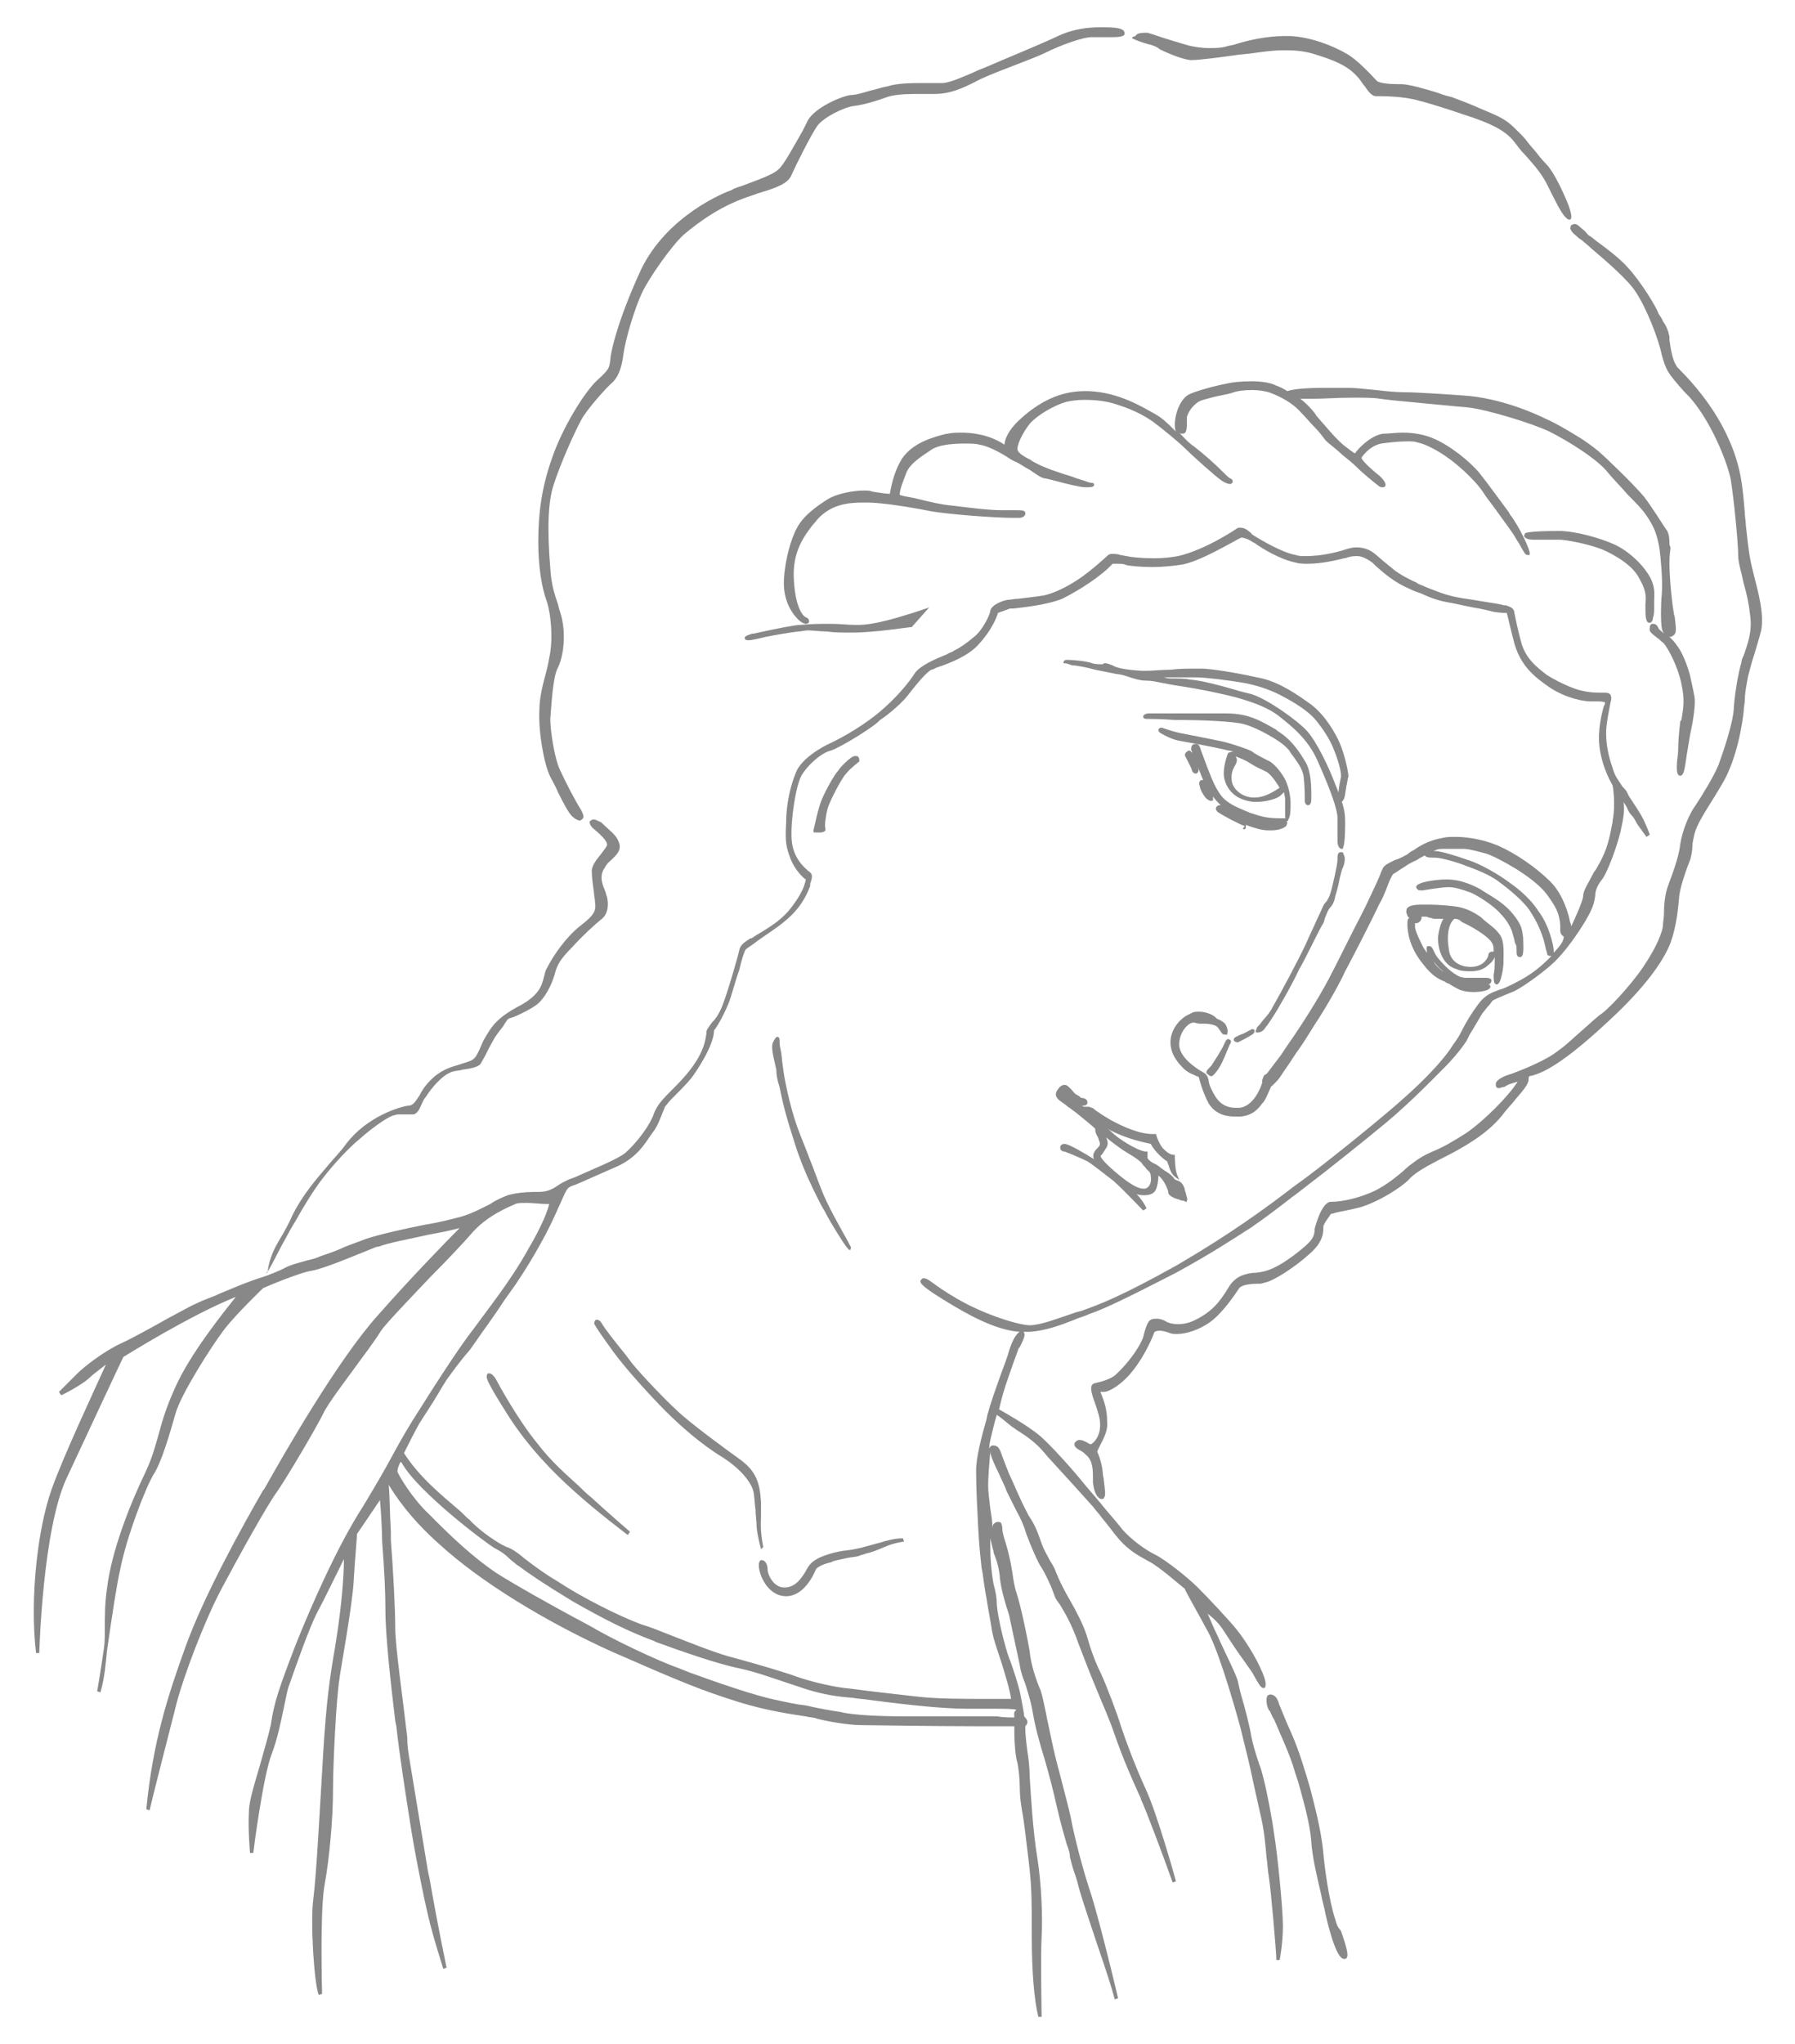
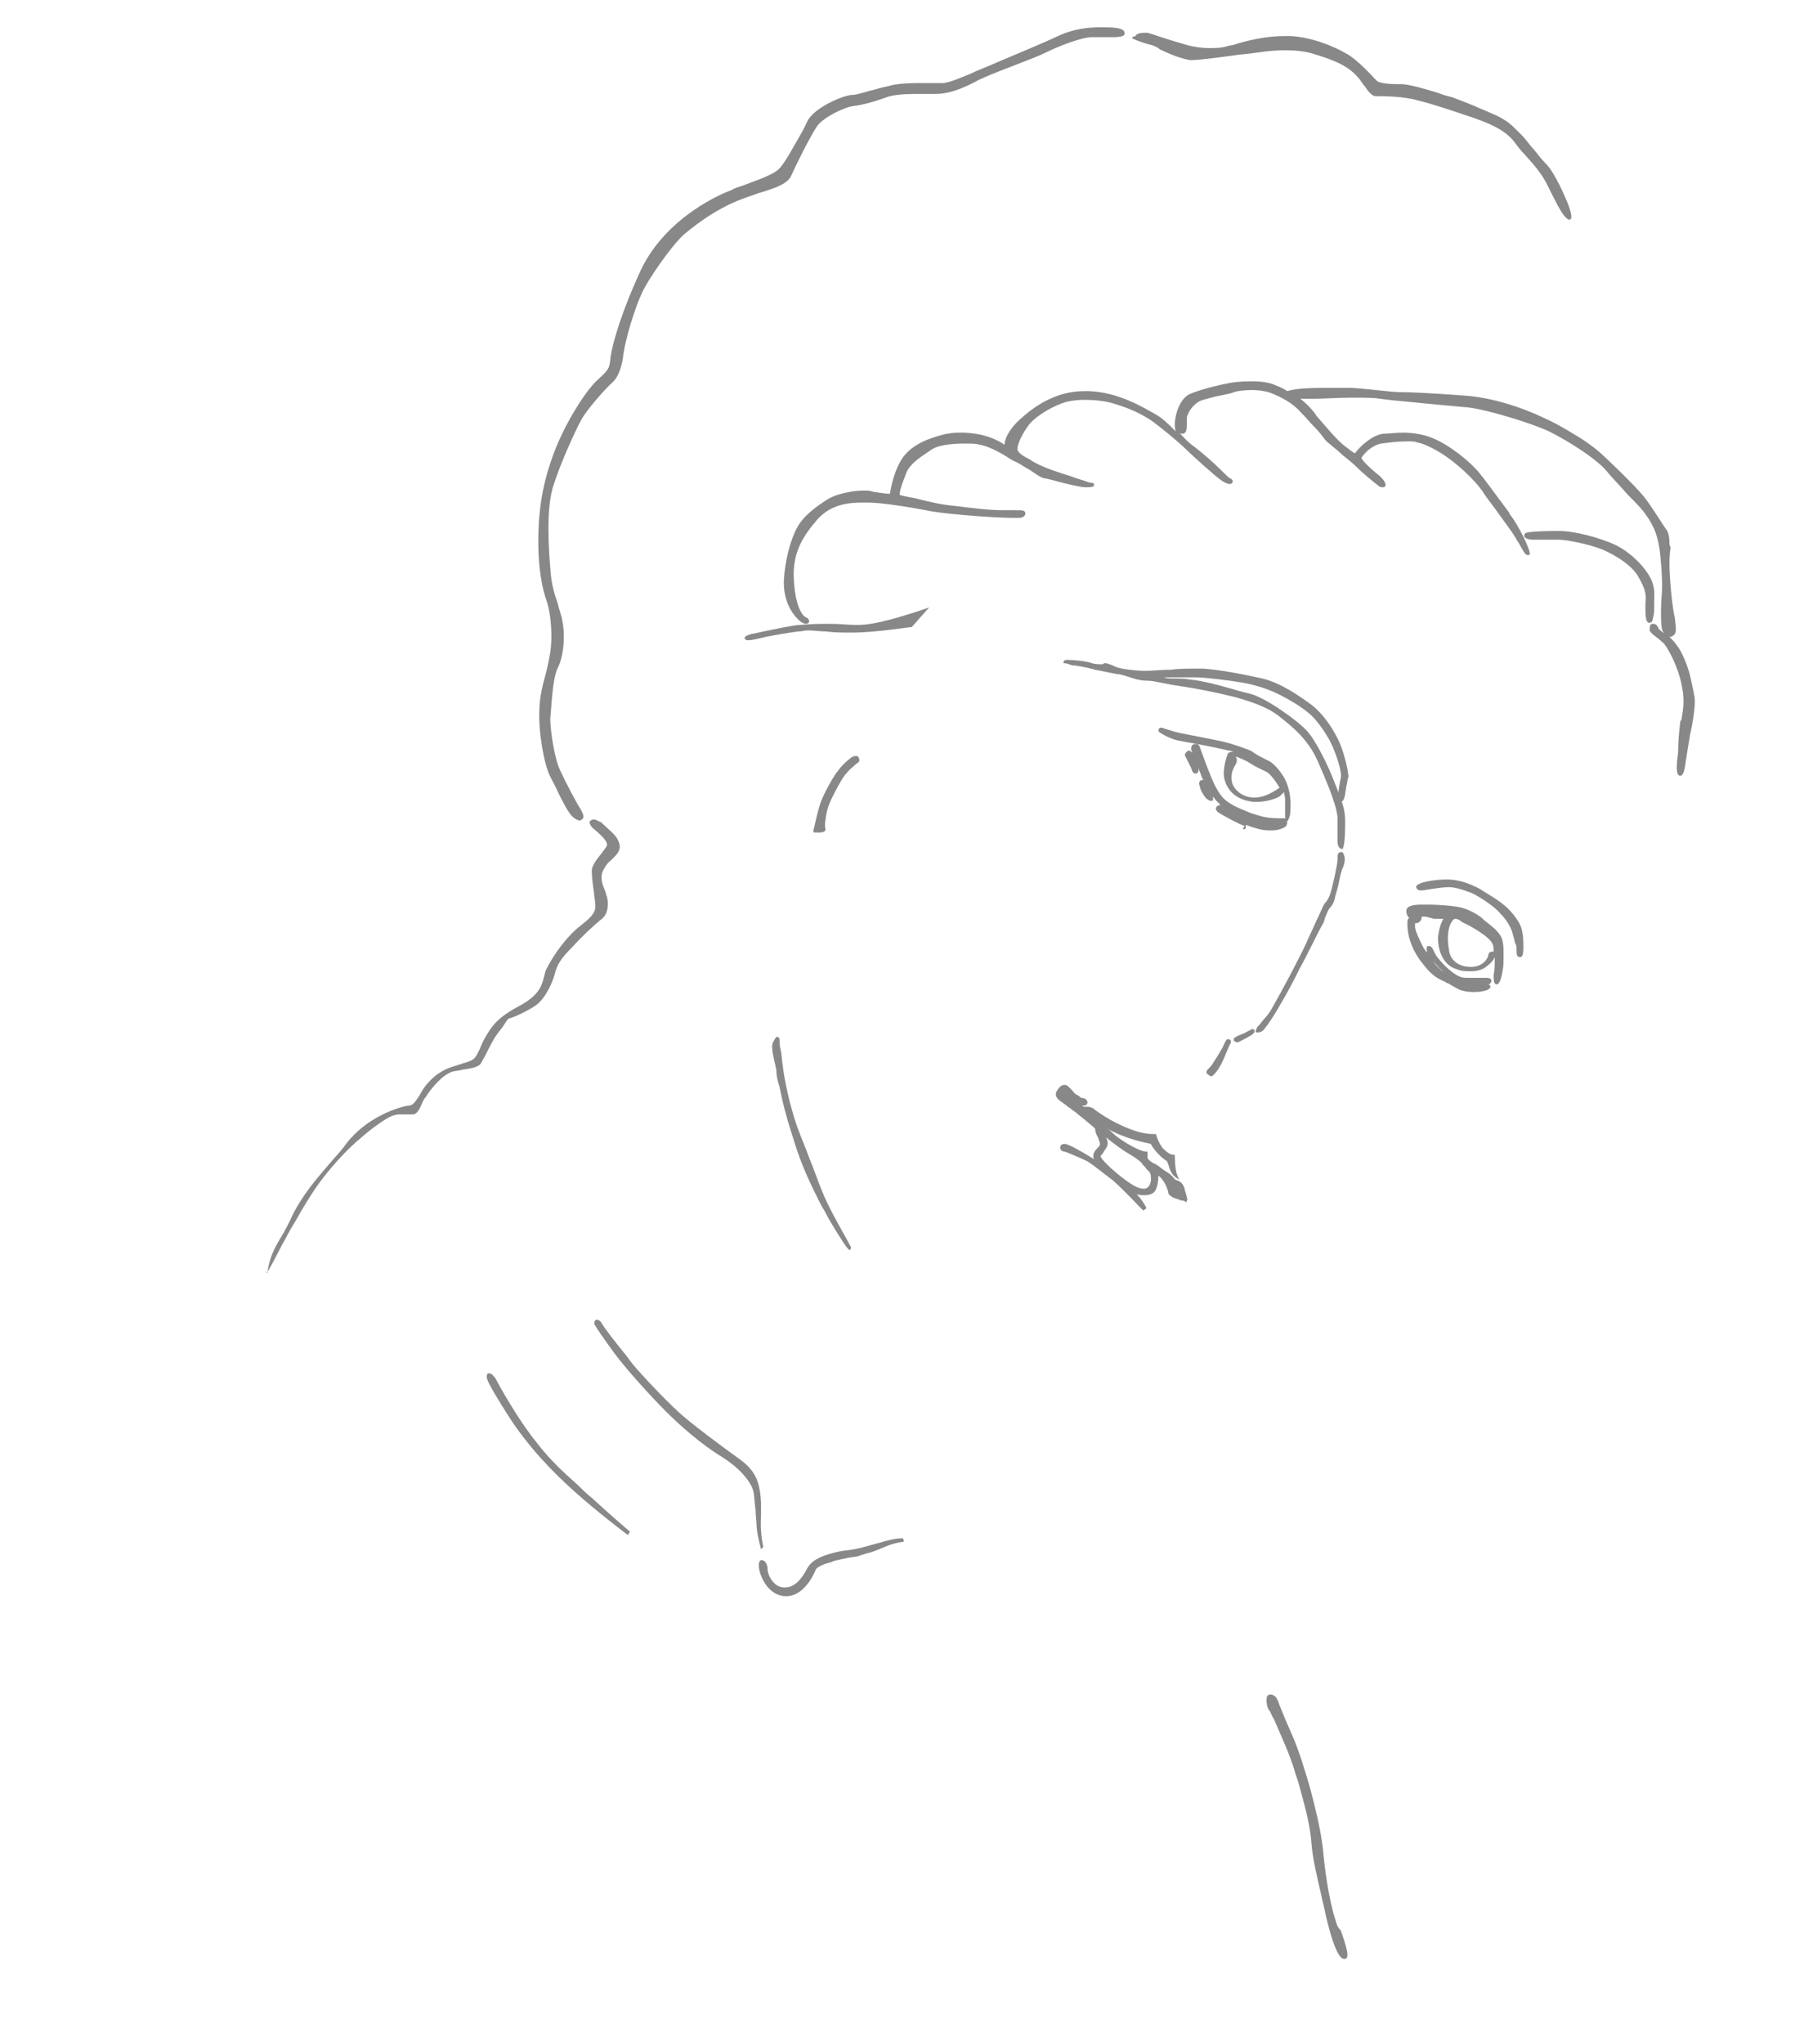
<svg xmlns="http://www.w3.org/2000/svg" version="1.1" x="0px" y="0px" viewBox="0 0 164.4 187.1" style="enable-background:new 0 0 164.4 187.1;" xml:space="preserve">
  <style type="text/css">
	.st0{fill:#888888;}
</style>
  <g id="Layer_1">
    <g>
      <g>
        <path class="st0" d="M82.7,140.8c-0.7,0-1.5,0.2-2.1,0.4l-0.4,0.1c-0.7,0.2-1.7,0.5-2.6,0.6c-1.1,0.1-2.2,0.5-2.6,0.7     c-0.6,0.3-0.9,0.6-1.2,1.2c-0.3,0.5-0.9,1.5-1.9,1.5h-0.1c-0.9,0-1.5-1.1-1.5-1.7c0-0.5-0.3-0.8-0.5-0.8c-0.1,0-0.2,0-0.2,0.1     c-0.1,0.1-0.1,0.2-0.1,0.4c0,0.8,0.8,2.8,2.5,2.8l0,0c1.6,0,2.5-1.9,2.7-2.4c0.1-0.3,0.9-0.6,1.4-0.7l0.2-0.1     c0.3-0.1,0.9-0.2,1.3-0.3c0.5-0.1,0.9-0.1,1.1-0.2c0.2-0.1,0.4-0.1,0.6-0.2c0.5-0.1,1-0.3,1.7-0.6c0.9-0.4,1.8-0.5,1.8-0.5     L82.7,140.8C82.8,140.8,82.8,140.8,82.7,140.8z" />
        <path class="st0" d="M69.9,141.6c-0.3-1.6-0.2-2.2-0.2-2.9c0-0.3,0-0.7,0-1.2c-0.1-1.7-0.4-2.8-1.9-3.9c-1.4-1-4.8-3.5-5.8-4.5     c-1-0.9-3.2-3.2-4.1-4.3l-0.6-0.8c-0.9-1.1-2-2.5-2.2-2.9c-0.1-0.2-0.3-0.3-0.4-0.3s-0.2,0-0.2,0.1c-0.1,0.1-0.1,0.3,0,0.4     c0.1,0.2,0.7,1.1,1.8,2.6c1.2,1.6,3.4,4,4.7,5.3c1.2,1.2,3.2,3,5.2,4.2c1.7,1.1,2.6,2.3,2.8,3.1c0.1,0.4,0.1,1,0.2,1.7     c0,0.5,0.1,1.1,0.1,1.6c0.1,1,0.4,1.9,0.4,2L69.9,141.6z" />
        <path class="st0" d="M53,136c-1.1-1-2.5-2.2-3.8-3.9c-1.8-2.2-3.6-5.5-3.8-5.9c-0.2-0.3-0.4-0.5-0.6-0.5h-0.1l-0.1,0.1v0.1     c-0.1,0.2,0,0.6,1.9,3.6s4.3,5.4,6.1,7c2.1,1.9,4.9,4,4.9,4l0.2-0.3c0,0-2.1-1.8-3.5-3.1C53.7,136.7,53.4,136.4,53,136z" />
-         <path class="st0" d="M115.7,162.7c-0.1-0.4-0.2-0.8-0.4-1.3c-0.3-0.9-0.6-1.9-0.7-2.5c-0.1-0.7-0.6-2.7-1-4l-0.2-0.9     c-0.1-0.6-1.1-2.5-1.9-4.3c-0.4-0.8-0.7-1.6-0.9-2c0.4,0.3,1,0.8,1.5,1.6c0.4,0.6,0.9,1.4,1.4,2.1c0.5,0.7,1,1.4,1.2,1.7     c0.6,1.1,0.8,1.4,1,1.4h0.1l0.1-0.1v-0.1c0.1-0.3-0.2-1.1-0.5-1.7c-0.4-0.9-1.3-2.4-2.1-3.4s-2.7-3-3.6-3.9s-2.9-2.5-3.9-3     s-2.2-1.4-3-2.3c-0.3-0.4-0.9-1.1-1.5-1.8c-0.8-1-1.7-2-2.1-2.5c-0.8-1-3-3.5-4.1-4.4c-1-0.8-2.7-1.8-3.6-2.3     c0.1-0.4,0.3-1.3,0.6-2.2c0.3-0.9,0.9-2.6,1.2-3.4l0.1-0.1c0.4-0.8,0.5-1.1,0.4-1.3c0,0,0-0.1-0.1-0.1c0.1,0,0.3,0,0.4,0     s0.1,0,0.2,0c1.5-0.1,2.8-0.6,4.1-1.1c0.4-0.2,0.9-0.3,1.3-0.5c1.7-0.6,3.7-1.6,8-3.8c3.3-1.8,5.4-3.2,6.5-3.9     c0.3-0.2,0.5-0.3,0.6-0.4c0.6-0.4,2.1-1.5,3.5-2.6c0.7-0.5,1.3-1,1.7-1.3c1.2-0.9,4.6-3.6,6.9-5.5c2.4-2,4.7-4.4,5.2-4.9     c0.1-0.1,0.2-0.2,0.3-0.3c0.5-0.5,1.3-1.4,1.9-2.3l0.3-0.6c0.5-0.8,1-1.7,1.2-2c0.2-0.2,0.3-0.4,0.5-0.6s0.3-0.4,0.4-0.5     c0.1-0.1,0.8-0.4,1.8-0.8c0.6-0.2,2.6-1.6,3.7-2.6c1.2-1.1,2.4-2.9,3-3.9c0.7-1.2,0.8-1.6,0.9-2.3c0-0.6,0.3-1.1,0.7-1.6     c0.4-0.6,1.2-2.6,1.6-4.2c0.3-1.3,0.4-2,0.3-2.8c0.1,0.2,0.2,0.3,0.3,0.5c0.1,0.3,0.3,0.6,0.5,0.8c0.2,0.2,0.3,0.5,0.5,0.8     c0.5,0.7,0.8,1.1,0.8,1.1l0.3-0.2c0,0-0.3-0.9-0.8-1.8c-0.3-0.5-0.5-0.8-0.7-1.1c-0.1-0.2-0.3-0.4-0.5-0.8     c-0.1-0.3-0.3-0.5-0.5-0.7c-0.3-0.5-0.7-0.9-0.9-1.7c-0.4-1.1-0.6-2.2-0.6-3.2c0-0.9,0.3-2.2,0.4-2.8c0.1-0.3,0.1-0.5,0-0.7     s-0.4-0.2-0.6-0.2h-0.2c-0.5,0-1.1,0-1.9-0.2c-0.5-0.1-1.8-0.6-3.1-1.4c-0.9-0.7-2-1.5-2.4-3.1c-0.3-1.1-0.5-2.1-0.6-2.6     c0-0.2-0.1-0.3-0.1-0.3c-0.1-0.2-0.4-0.3-0.7-0.4c-0.1,0-0.1,0-0.2,0c-0.2-0.1-1-0.2-2.2-0.4l-0.6-0.1c-1.5-0.2-2.3-0.4-3.1-0.7     c-0.5-0.2-1.1-0.4-1.5-0.6c-0.3-0.1-0.5-0.2-0.6-0.3c-0.3-0.1-1.5-0.7-2.1-1.2c-0.2-0.2-0.4-0.3-0.6-0.5c-0.4-0.3-0.8-0.7-1.2-1     s-0.9-0.5-1.6-0.5c-0.3,0-0.7,0.1-1,0.2c-0.9,0.3-2.3,0.6-3.6,0.6c-0.3,0-0.7,0-0.9-0.1c-1.3-0.2-3.4-1.5-3.9-1.8     c-0.1-0.1-0.2-0.1-0.2-0.2c-0.3-0.2-0.5-0.5-1-0.5c-0.1,0-0.1,0-0.2,0l0,0l0,0c0,0-2.9,2-5.5,2.6c-0.6,0.1-1.3,0.2-2.2,0.2     c-1.1,0-2.1-0.1-2.5-0.2c-0.2,0-0.4-0.1-0.6-0.1c-0.2-0.1-0.5-0.1-0.7-0.1c-0.1,0-0.3,0-0.4,0.1l0,0l0,0c0,0-1.5,1.4-2.7,2.2     s-2.3,1.3-3.2,1.5c-0.6,0.1-1.5,0.2-2.3,0.3c-0.4,0-0.7,0.1-1,0.1c-0.6,0.1-1.5,0.5-1.6,1c0,0.3-0.7,1.8-1.5,2.4     c-0.7,0.6-1.3,1-1.9,1.3c-0.1,0.1-0.3,0.1-0.6,0.3c-1,0.4-2.4,1-2.9,1.7c-0.5,0.8-1.7,2.3-3.4,3.7c-2,1.6-3.9,2.5-4.3,2.7     c-0.7,0.3-2.7,1.4-3.2,2.7c-0.5,1.2-0.9,2.9-0.9,4.6c-0.1,1.8,0,2.2,0.4,3.3c0.4,1,1.1,1.7,1.4,1.9c0,0,0,0.1-0.1,0.4     c-0.1,0.4-0.5,1.3-1.5,2.5c-0.9,1-1.8,1.5-2.6,2c-0.2,0.1-0.3,0.2-0.5,0.3c-0.1,0.1-0.3,0.2-0.4,0.2c-0.6,0.4-0.9,0.6-1,1.1     s-1.1,4-1.6,5.2c-0.3,0.7-0.6,1.1-0.9,1.4c-0.2,0.3-0.4,0.5-0.5,0.8v0.2c-0.1,0.6-0.2,1.6-1.4,3.2c-0.6,0.8-1.2,1.4-1.7,1.9     c-0.8,0.8-1.4,1.4-1.7,2.2c-0.4,1.2-1.7,2.8-2.6,3.6c-0.7,0.6-3,1.5-4.3,2.1c-0.4,0.2-0.8,0.3-1,0.4c-0.4,0.2-0.6,0.3-0.9,0.5     s-0.6,0.4-1,0.5c-0.3,0.1-0.8,0.1-1.3,0.1c-0.7,0-1.6,0.1-2.3,0.3c-0.5,0.2-1,0.4-1.6,0.8c-0.8,0.4-1.7,0.9-2.8,1.2     c-0.8,0.2-1.9,0.5-3.2,0.7c-2,0.4-4.2,0.9-5.4,1.3c-1,0.4-1.7,0.6-2.3,0.9c-0.7,0.3-1.3,0.5-1.9,0.7c-0.4,0.2-0.9,0.3-1.3,0.4     c-0.7,0.2-1.5,0.4-2,0.7c-0.4,0.2-1.3,0.6-2.3,0.9c-0.9,0.3-1.9,0.7-2.6,1c-0.5,0.2-1,0.4-1.4,0.6c-0.8,0.3-1.6,0.6-2.7,1.2     c-0.4,0.2-0.9,0.5-1.5,0.8c-1.6,0.9-3.4,1.9-4.5,2.4c-1.5,0.7-3.3,2.1-3.9,2.7s-1.7,1.7-1.7,1.7l0.2,0.3c0.1,0,2-1,2.6-1.6     c0.3-0.3,1-0.8,1.5-1.2c-0.9,2-4,8.6-5,11.5c-1.2,3.4-2,9.7-1.4,14.9h0.3c0-0.1,0.3-11.3,2.5-16c2.1-4.5,4.9-10.5,5.2-11.1     c0.5-0.3,6.1-3.8,10.3-5.5c-1.1,1.4-4.2,5.2-5.6,8.4c-0.9,2-1.2,3.2-1.5,4.3c-0.3,1-0.5,1.9-1.2,3.4c-1.4,2.9-3.1,7.2-3.5,10.6     c-0.2,1.3-0.2,2.6-0.2,3.8c0,0.6,0,1.2-0.1,1.8c-0.3,2.1-0.6,3.8-0.6,3.8l0.3,0.1c0.4-1.4,0.5-2.8,0.6-3.8     c0.5-3.5,0.9-6.1,1.2-7.4c0.6-3.1,2.4-7.7,3.1-8.8c0.7-1.1,1.4-3.5,2-5.6c0.5-1.7,3.2-6,4.5-7.7c1.2-1.5,3.5-3.7,3.5-3.7l0,0     c0,0,3.2-1.4,4.5-1.6c1.1-0.2,3.7-1.3,5.2-1.9c0.3-0.1,0.6-0.3,0.9-0.3c0.7-0.3,2.8-0.7,4.6-1.1c1.1-0.2,2.1-0.4,2.8-0.6     c-1.2,1.2-4.6,4.7-7.5,8c-3.6,4-8.5,12.5-10.4,15.9l-0.1,0.1c-1.9,3.3-5.4,9.6-7.1,14.3s-3,8.8-3.6,14.9l0.3,0.1     c0-0.1,1.9-7.6,2.5-9.9c0.6-2.3,2.5-7.4,4.1-10.4s4.2-7.7,5.1-8.9c0.9-1.3,3.5-5.7,4.2-7.1c0.4-0.9,2.1-3.1,3.4-4.9     c0.9-1.2,1.6-2.2,1.9-2.7c0.4-0.6,2.6-2.9,4.5-4.9c1.6-1.6,3-3.1,3.7-3.9c1.5-1.8,3.7-2.6,4.1-2.8c0.2-0.1,0.6-0.1,1.1-0.1     s1.2,0.1,1.8,0.1h0.2c-0.1,0.5-0.6,1.9-1.9,4.1c-1.6,2.9-3.7,5.5-5,7.3c-1.1,1.4-2.9,4.1-5.6,8.4c-0.8,1.3-1.3,2.2-1.9,3.3     c-0.7,1.3-1.4,2.5-2.6,4.5c-2.4,3.7-4.8,9.2-6.2,12.7c-1.5,3.9-2,5.3-2.3,7.4c-0.2,0.9-0.6,2.3-1,3.7c-0.5,1.7-1,3.3-1,4.2     c-0.1,1.6,0.1,3.8,0.1,3.8h0.3c0-0.1,0.9-7.1,1.7-9.1c0.5-1.3,0.8-2.8,1.1-4.2c0.2-0.9,0.3-1.6,0.5-2.1c0.5-1.4,1.8-5.2,2.6-6.7     c0.6-1.1,1.8-3.6,2.4-4.8c0,1-0.1,3.1-0.5,6c-0.1,0.7-0.2,1.4-0.3,2c-0.5,2.9-0.8,4.9-1.1,9.8c-0.3,4.9-0.6,10.9-0.9,13.3     c-0.3,2.2,0.1,8,0.5,8.8l0.3-0.1c0-0.1-0.2-7.3,0.2-9.8c0.5-2.7,0.8-6.4,0.8-8.8c0-2.5,0.3-8.5,0.6-10.3c0-0.3,1.2-6.7,1.3-9     c0.1-1.8,0.3-3.9,0.3-4.2c0.2-0.3,1.3-1.9,2.1-3.1c0.1,1,0.2,2.9,0.2,3.8c0.2,2.5,0.3,4.6,0.3,6.3c0,2.3,0.5,6.8,0.9,10.1     l0.1,0.5c0.3,2.7,0.8,5.9,1.4,9.7c0.5,3,1.3,6.9,1.7,8.4c0.4,1.6,1.2,4.1,1.2,4.1l0.3-0.1c0,0-0.9-4.4-1.3-6.7     c-0.1-0.5-0.2-1.3-0.4-2.1c-0.5-3.1-1.3-7.8-1.7-10.3c-0.1-0.6-0.2-1.2-0.2-2c-0.4-3.5-1.1-8.3-1.1-10c0-1.8-0.2-5.5-0.4-8v-0.8     c-0.1-1.6-0.1-3.3-0.2-4.3c0.6,1,2,3.1,4.6,5.4c3.8,3.5,9.9,7.2,15.9,9.9c6.4,2.8,8.1,3.5,11.6,4.6c2.6,0.8,4.8,1.1,6.1,1.3     c0.4,0.1,0.8,0.1,1,0.2c0.7,0.2,2.8,0.6,4.1,0.6c0.8,0,6.3,0.1,10.3,0.1c1.8,0,3.1,0,3.7,0c0,0.6,0,2.5,0.3,3.4     c0.1,0.6,0.2,1.4,0.2,2.2s0.1,1.5,0.2,2.1c0.2,1,0.4,2.9,0.6,4.5l0.1,0.9c0.2,1.9,0.2,3.2,0.2,6.2s0.2,5.7,0.6,7.3h0.3     c0-0.1-0.1-5.7,0-7.3c0.1-1.7,0-4.8-0.4-7.3c-0.4-2.4-0.6-5.9-0.7-7.5c0-0.8-0.1-1.5-0.2-2.2c-0.1-0.8-0.2-1.5-0.2-2.3     c0.1-0.1,0.2-0.2,0.2-0.4s-0.2-0.4-0.3-0.5c0-0.3-0.2-1.2-0.3-1.8c-0.1-0.7-0.8-2.9-1.1-3.6c-0.3-0.8-1-3.5-1.1-4.8     c0-0.6-0.1-1.2-0.3-1.9c-0.2-1.1-0.3-2.3-0.3-3.3c0-0.3,0-0.6,0-0.9c0.1,0.4,0.2,0.9,0.3,1.2v0.1c0.3,0.8,0.5,1.3,0.6,2.5     c0.1,0.8,0.3,1.5,0.5,2.2c0.1,0.4,0.3,0.8,0.4,1.4c0.3,1.4,0.6,2.8,0.9,4.2c0.1,0.7,0.3,1.2,0.5,1.7c0.2,0.7,0.5,1.5,0.7,2.7     s0.6,2.7,1.1,4.3c0.4,1.4,0.8,2.9,1.1,4.3c0.4,1.7,0.7,2.7,0.9,3.4c0.2,0.5,0.3,0.9,0.3,1.2c0.1,0.4,0.2,0.8,0.4,1.4     c0.2,0.5,0.3,1,0.5,1.7s0.9,2.8,1.6,4.9c0.7,2,1.4,4.2,1.6,5l0.3-0.1c0-0.1-1.6-6.7-2.4-9.3c-0.9-2.7-1.6-5.5-1.9-7.1     c-0.2-1-0.6-2.4-1-4c-0.3-1.1-0.6-2.3-0.8-3.3s-0.4-1.8-0.5-2.4c-0.2-0.9-0.3-1.5-0.5-2.1c-0.4-0.9-0.9-2.4-1-3.6     c-0.2-1.2-0.8-4.1-1.2-5.3c-0.2-0.6-0.3-1.3-0.4-2c-0.1-0.6-0.2-1.1-0.3-1.5l-0.1-0.4c-0.2-0.8-0.5-1.5-0.5-2     c0-0.3-0.1-0.4-0.1-0.5c-0.1-0.1-0.2-0.1-0.3-0.1c-0.2,0-0.3,0.1-0.4,0.2c-0.1,0.1-0.1,0.3-0.1,0.4c0-0.6-0.1-1.2-0.2-1.8     c-0.1-0.9-0.2-1.6-0.2-2.1c0-0.7,0.1-2,0.2-3.2c0,0.1,0,0.1,0,0.2c0.1,0.4,0.4,1.1,0.8,1.9c0.2,0.5,0.5,1,0.7,1.6     c0.3,0.6,0.6,1.2,0.9,1.8c0.4,0.7,0.7,1.4,0.9,2.1c0.4,1.1,1.1,2.7,1.4,3.1c0.2,0.3,0.6,1.1,0.9,1.8c0.1,0.3,0.2,0.5,0.3,0.8     s0.3,0.5,0.5,0.8c0.4,0.7,1,1.6,1.7,3.6c0.5,1.3,1,2.6,1.5,3.8c0.6,1.5,1.3,3,1.8,4.5c0.8,2.3,1.7,4.3,2.2,5.4     c0.1,0.2,0.2,0.4,0.2,0.5c0.4,0.8,2.2,5.6,2.9,7.6l0.3-0.1c0-0.1-1.7-6.1-2.7-8.3c-1.1-2.4-1.9-4.6-2.3-5.8     c-0.4-1.3-1.3-3.7-1.9-5c-0.5-1-0.9-2.1-1.3-3.5c-0.3-0.9-0.9-2.1-1.6-3.3c-0.8-1.4-1.2-2.4-1.3-2.7c-0.1-0.2-0.2-0.4-0.4-0.7     c-0.2-0.4-0.6-1-0.9-1.9c-0.4-1.2-0.7-1.7-1.1-2.3l-0.2-0.4c-0.4-0.7-1.3-2.8-1.3-2.8c-0.4-0.8-0.7-1.7-0.9-2.2     c-0.1-0.3-0.2-0.6-0.3-0.7c-0.1-0.2-0.3-0.3-0.5-0.3c-0.1,0-0.2,0-0.3,0.1c0,0.1-0.1,0.1-0.1,0.2c0-0.4,0.1-0.8,0.2-1.2     c0.2-0.9,0.4-1.6,0.5-1.9c0.3,0.2,0.8,0.6,1.4,1.1c0.2,0.1,0.4,0.3,0.6,0.4c0.8,0.5,1.6,1.1,2.2,1.8c0.2,0.2,0.4,0.5,0.7,0.8     c1.2,1.3,3.1,3.4,3.9,4.3c0.3,0.4,0.6,0.7,0.8,1c0.6,0.7,1,1.3,1.6,2c0.9,1,1.6,1.4,2.7,2c1,0.5,3,2.3,3.3,2.5     c0.1,0.3,1.2,2.2,2,3.7c0.9,1.5,2.2,5.7,3.1,9c0.5,2,0.9,3.6,1.2,5.1c0.2,0.9,0.4,1.8,0.6,2.7c0.4,1.6,0.5,3,0.6,4.1     c0.1,0.6,0.1,1.2,0.2,1.7c0.2,1.2,0.7,7,0.7,7.7h0.3c0,0,0.3-1.5,0.3-3.1s-0.5-6.6-0.8-8.4C116.5,166.4,116,163.8,115.7,162.7z      M142.3,87.2c0,0,0-0.1,0-0.2c0-0.4-0.4-2.3-1.4-3.6c-0.9-1.4-2.2-2.3-2.9-2.8s-2.3-1.5-3.6-1.9c-1.1-0.4-2.5-0.8-2.9-0.8     c0,0-0.1,0-0.2,0c0.2-0.1,0.4-0.2,0.7-0.2c0.2,0,0.4,0,0.8,0c0.2,0,0.3,0,0.5,0c0.1,0,0.3,0,0.4,0c0.1,0,0.2,0,0.3,0h0.1     c0.5,0,1.5,0.3,1.9,0.4c0.5,0.1,2,0.9,2.8,1.4c0.3,0.2,2,1.2,2.9,2.4c0.8,1.1,1,1.6,1.1,2.1c0.1,0.4,0.1,0.7,0.1,0.9     c0,0.1,0,0.2,0,0.3c0,0.2,0.1,0.4,0.3,0.5C143.3,86,142.9,86.6,142.3,87.2z M92.9,157.2c-0.3,0-1,0-1.6-0.1c-0.2,0-0.8,0-1.7,0     c-0.9,0-2,0-3,0c-1.1,0-2.1,0-2.9,0c-0.3,0-0.5,0-0.7,0c-2.2,0-4.9-0.1-6-0.4c-0.7-0.1-1.9-0.3-3.2-0.6c-0.9-0.1-1.8-0.3-2.7-0.5     c-2-0.4-5.7-1.7-7.9-2.5l-1-0.4c-2-0.7-6.2-2.7-8.2-3.9c-0.4-0.2-0.9-0.5-1.5-0.8c-2.2-1.2-5.1-2.8-7-4c-2.1-1.4-4.1-3.3-5.6-4.8     l-0.6-0.6c-1.6-1.5-2.8-3.6-2.9-3.9c0-0.2,0.1-0.6,0.3-0.9l0.1,0.1c1.5,2.7,7.8,7.4,8.5,7.8c0.6,0.3,1,0.6,1.4,1     c0.2,0.2,0.4,0.3,0.6,0.5l0.3,0.2c0.8,0.6,2.1,1.5,4.9,3.2c3,1.7,5,2.7,7.4,3.6l0.2,0.1c2.2,0.8,5.6,2,7.6,2.4     c1.4,0.3,2.8,0.8,4.3,1.3c0.6,0.2,1.2,0.4,1.8,0.6c1.6,0.5,2.9,0.7,4.3,0.8c0.5,0.1,1,0.1,1.6,0.2c3.8,0.5,6.8,0.8,8.9,0.8     c0.2,0,0.4,0,0.5,0c0.7,0,1.2,0,1.7,0c1.3,0,2,0,2.3,0.1C92.8,156.7,92.9,156.9,92.9,157.2z M90.5,129.3     c-0.1,0.2-0.1,0.5-0.2,0.8c-0.4,1.4-0.9,3.3-0.9,4.5c0,1.7,0.1,3.4,0.2,5.4c0.1,1.8,0.2,2.5,0.3,3.5L90,144     c0.1,0.9,0.3,2,0.5,3.2c0.1,0.6,0.2,1.1,0.3,1.7c0.1,0.9,0.5,2,0.9,3.2c0.4,1.3,0.8,2.6,0.9,3.4c-0.4,0-1.4,0-2.6,0     c-1.7,0-4.2,0-5.9-0.2c-2.6-0.3-4.5-0.5-5.9-0.7l-0.9-0.1c-1.5-0.2-3.5-0.7-4.8-1.2c-1.2-0.4-2.9-0.9-4.7-1.4l-1.1-0.3     c-1.4-0.4-3.4-1.2-5.2-1.9c-1-0.4-2-0.8-2.7-1c-2.2-0.8-5.7-2.6-7.8-4c-1.2-0.7-2.1-1.4-2.9-2c-0.7-0.6-1.3-1-1.7-1.1     c-0.7-0.3-2.4-1.4-3.4-2.5c-0.3-0.2-0.6-0.6-1.1-1c-1.4-1.2-3.5-2.9-4.9-5.1c0.2-0.4,1-2,1.4-2.7c0.2-0.3,0.5-0.8,0.9-1.4     c0.6-0.9,1.2-2,1.6-2.6c0.5-0.7,1.3-1.8,2.1-2.7l0.5-0.7c0.6-0.9,1.6-2.2,2.7-3.9l1-1.4c1.9-2.8,3.2-5.4,3.5-6.1     c0.2-0.4,0.4-0.9,0.6-1.3c0.3-0.7,0.6-1.4,0.8-1.5c0.1-0.1,0.4-0.2,0.7-0.3c0.7-0.3,1.8-0.8,3.4-1.5c2-0.8,2.8-2.1,3.4-3     c0.1-0.1,0.2-0.3,0.3-0.4c0.4-0.6,0.6-1.2,0.8-1.7c0.1-0.2,0.2-0.5,0.2-0.5c0.1-0.1,0.3-0.4,0.6-0.7c0.6-0.6,1.4-1.4,1.8-1.9     s2.1-3,2.1-4.4c0.2-0.2,0.8-1.2,1.3-2.4c0.3-0.7,0.6-2,1-3.1c0.2-0.9,0.5-1.8,0.6-1.9s0.6-0.4,1.1-0.8c0.7-0.5,1.8-1.2,2.5-1.8     c1.6-1.3,2.1-2.7,2.3-3.2v-0.2c0.2-0.6,0.3-0.9-0.2-1.2c-0.2-0.2-1.4-1.1-1.5-2.9s0.4-4.9,0.9-5.8s1.8-2.1,2.7-2.3     c0.9-0.3,4-2.2,4.5-2.8c0.2-0.1,1.7-1.2,2.5-2.2c1-1.3,1.8-2.2,2.2-2.4c0.1,0,0.3-0.1,0.5-0.2c0.9-0.3,2.9-1,3.9-2.2     c1.1-1.2,1.6-2.4,1.7-2.8c0.3-0.1,0.8-0.3,1.1-0.4c0,0,0.1,0,0.3,0c0.8-0.1,3-0.3,4.5-0.9c1.6-0.8,3.6-2.1,4.6-3.2     c0.1,0,0.2,0,0.3,0c0.4,0,0.7,0,0.9,0.1c0.3,0.1,1.3,0.2,2.5,0.2c0.9,0,1.8-0.1,2.5-0.2c1.7-0.2,5.1-2.3,5.6-2.5     c0.1,0,0.6,0.1,1,0.4l0.2,0.1c0.7,0.5,2.3,1.5,3.8,1.8c0.3,0.1,0.7,0.1,1.1,0.1c1.2,0,2.5-0.3,3.3-0.5c0.2,0,0.3-0.1,0.4-0.1     c0.3-0.1,0.6-0.1,0.8-0.1c0.3,0,0.7,0.1,1.4,0.6l0.3,0.3c0.8,0.7,1.7,1.5,3.1,2.1c0.4,0.2,0.7,0.3,1,0.4c0.9,0.4,1.6,0.7,2.9,0.9     c1,0.2,1.8,0.4,2.5,0.5c0.5,0.1,0.9,0.2,1.3,0.3c0.6,0.1,1,0.1,1.2,0.1c0.1,0.3,0.3,1.3,0.7,2.8c0.6,2.1,1.9,3.1,3.2,4     c1.5,1,3.1,1.3,3.8,1.3c0.2,0,0.3,0,0.5,0c0.3,0,0.7,0,0.8,0.1c0,0.1,0,0.2-0.1,0.3c-0.2,0.7-0.6,2.3-0.4,3.8     c0.1,0.8,0.4,2.1,1.2,3.5c0,0,0.3,1.6,0,3.2v0.1c-0.3,1.6-0.5,2.5-1.2,3.8c-0.2,0.3-0.3,0.6-0.5,0.8c-0.5,1-1,1.7-1,2.2     c0,0.4-0.8,2.2-1.1,2.8c0-0.1,0-0.2-0.1-0.4c-0.1-0.6-0.6-2.5-1.8-3.7c-1.3-1.3-3.2-2.6-4.8-3.3c-1.2-0.5-2.6-0.8-3.9-0.8     c-0.4,0-0.8,0-1.2,0.1c-1.1,0.2-1.9,0.6-2.6,1.1c-0.2,0.1-0.4,0.2-0.6,0.4c-0.4,0.2-0.7,0.4-1.1,0.5c-0.6,0.3-1.1,0.5-1.2,0.9     l-0.1,0.2c-0.2,0.6-0.7,1.6-1.4,3.1l-0.4,0.8c-0.9,1.7-2.2,4.4-3,5.9c-1,1.9-2.6,4.4-3.8,6.1l-0.6,0.9c-0.7,0.9-1.2,1.6-1.3,1.7     c-0.3,0.1-0.3,0.3-0.4,0.6c0,0.1,0,0.1,0,0.2c-0.1,0.4-0.8,2.2-2.1,2.3c-0.1,0-0.2,0-0.3,0c-1.3,0-1.8-0.8-2.2-1.6     c-0.2-0.4-0.3-0.7-0.3-0.9c-0.1-0.4-0.2-0.6-0.6-0.8c-0.5-0.3-2.1-1.3-2.1-2.5c0-1.1,0.8-2,1.3-2h0.1c0.3,0.1,0.5,0.1,0.6,0.1     s0.1,0,0.2,0h0.2c0.3,0,0.9,0.1,1.1,0.3c0.1,0.1,0.2,0.3,0.3,0.4c0.1,0.2,0.2,0.3,0.4,0.3h0.2v-0.1c0.1-0.2,0-0.6-0.2-0.9     c-0.2-0.2-0.4-0.3-0.6-0.4c-0.1,0-0.2-0.1-0.3-0.2c-0.2-0.2-0.8-0.5-1.5-0.5c-0.3,0-0.5,0-0.8,0.2c-1,0.4-1.8,1.5-1.8,2.6     s0.7,1.9,1.2,2.4c0.3,0.3,0.7,0.5,1,0.6c0.1,0.1,0.3,0.1,0.4,0.2c0,0.1,0.4,1.5,0.9,2.4c0.5,0.8,1.3,1.2,2.4,1.2     c0.1,0,0.3,0,0.5,0c1.2-0.1,1.7-0.8,2-1.2l0.1-0.1c0.3-0.4,0.5-1,0.7-1.4c0-0.1,0.1-0.1,0.1-0.1s0.1-0.1,0.2-0.2     c0.2-0.2,0.4-0.4,0.6-0.7c0.1-0.2,0.7-1,1.4-2.1c0.6-0.8,1.2-1.8,1.7-2.6c1.2-1.8,2.4-4,2.8-4.9c0.6-1.1,2.5-4.8,3.1-6.1     c0.3-0.5,0.5-1,0.7-1.5c0.2-0.6,0.5-1.2,0.6-1.3c0.2-0.1,0.6-0.4,1.1-0.7c0.4-0.3,0.9-0.5,1.1-0.6c0.1-0.1,0.5-0.3,0.7-0.4     c0.1,0.2,0.5,0.2,0.7,0.2c0.1,0,0.1,0,0.2,0c0.6,0,2,0.4,3,0.8c1.4,0.5,2.4,1,3,1.5c0.7,0.5,2.3,1.8,2.8,2.7     c0.6,0.9,1,1.9,1.2,2.6l0.1,0.4c0.1,0.5,0.2,0.7,0.2,0.8c0,0.1,0.1,0.2,0.3,0.2h0.1l0,0c-1,1-1.8,1.7-3.4,2.5     c-0.6,0.3-1,0.5-1.4,0.6c-0.8,0.3-1.3,0.5-1.9,1.3c-0.6,0.8-1.1,1.6-1.6,2.6c-0.2,0.4-0.4,0.7-0.7,1.1c-1.1,1.8-3.6,4.1-4.4,4.8     c-1.4,1.3-6.3,5.3-9.1,7.4c-0.4,0.3-0.7,0.5-1.1,0.8c-2.6,2-5.9,4.4-10.7,7.2c-5.2,2.9-7.1,3.6-8.8,4.2l-0.4,0.1     c-1.8,0.6-3.3,1.2-4.3,1.2c-0.9,0-4-0.9-6.6-2.4c-1.2-0.7-1.9-1.2-2.3-1.5s-0.6-0.4-0.8-0.4c-0.1,0-0.1,0-0.2,0.1     s-0.1,0.1-0.1,0.2c0,0.2,0.3,0.6,3,2.2c2.5,1.5,4.5,2.3,6.1,2.4c-0.4,0.2-0.8,1.1-1,1.8c-0.1,0.4-0.4,1.2-0.7,2     C91.2,127.1,90.7,128.5,90.5,129.3z" />
        <path class="st0" d="M122.3,175.7c-0.6-1.8-1-4.9-1.1-6.1c-0.2-2.2-0.9-4.7-1.2-5.9c-0.5-1.7-1-3.4-1.7-5     c-0.5-1.1-0.9-2.1-1.1-2.6c-0.1-0.2-0.1-0.4-0.2-0.5c-0.1-0.3-0.4-0.5-0.6-0.5c-0.1,0-0.2,0-0.3,0.1s-0.1,0.3-0.1,0.5     c0,0.4,0.2,0.9,0.3,0.9c0.1,0.2,0.2,0.5,0.4,0.8c0.5,1.2,1.5,3.3,1.9,4.8l0.3,0.9c0.5,1.8,1.1,3.9,1.2,5.5     c0.1,1.4,0.5,3.1,0.9,4.8c0.1,0.6,0.3,1.2,0.4,1.8c0.1,0.4,0.9,4.1,1.7,4.1h0.1l0,0c0.4-0.1,0.2-0.9-0.4-2.6     C122.5,176.4,122.4,176.1,122.3,175.7z" />
-         <path class="st0" d="M160.7,52.9l-0.1-0.4c-0.3-1.2-0.4-1.6-0.7-4.4c0-0.4-0.1-0.8-0.1-1.2c-0.2-2.3-0.3-4.3-1.7-7.2     c-1.3-2.7-3.2-4.8-4.2-5.8c-0.2-0.2-0.4-0.4-0.4-0.5c-0.3-0.4-0.5-1.5-0.6-2.3v-0.3c-0.1-0.5-0.3-1-0.6-1.4     c-0.1-0.3-0.3-0.5-0.4-0.7c-0.2-0.6-1.6-2.9-2.8-4.2c-0.8-0.9-1.9-1.7-2.7-2.3c-0.3-0.2-0.6-0.5-0.8-0.6s-0.3-0.3-0.4-0.4     c-0.5-0.4-0.7-0.7-1-0.7c-0.1,0-0.2,0.1-0.3,0.1c-0.2,0.4,0,0.6,0.7,1.2l0.3,0.2c0.2,0.2,0.5,0.4,0.8,0.7c1.3,1.1,3.4,2.9,4.1,4     c1,1.5,2.1,4.3,2.4,5.8c0.4,1.4,0.5,1.6,2.1,3.4l0.4,0.4c1.9,2.1,3.4,5.7,3.8,7.5c0.3,1.8,0.7,5.9,0.7,7.1c0,0.6,0.3,1.5,0.5,2.5     c0.3,1,0.5,2,0.6,3c0.2,1.5-0.3,2.7-0.6,3.6c-0.1,0.2-0.2,0.4-0.2,0.6c-0.3,1-0.6,2.8-0.7,4.1c0,1.3-1,4.2-1.4,5.3     c-0.4,1-1.5,2.8-2.1,3.7c-0.6,0.8-1.2,2.3-1.4,3.5c-0.1,1-0.5,2.2-1.1,3.8c-0.3,0.8-0.4,1.7-0.4,2.6c0,0.4-0.1,0.8-0.1,1.2     c-0.2,1.1-1,2.5-1.8,3.7s-2.6,3.3-3.7,4.2c-0.6,0.4-1.3,1.1-2,1.7s-1.4,1.3-2,1.7c-1.2,1-3.6,1.9-4.4,2.2c-0.4,0.1-1.5,0.5-1.4,1     c0,0.2,0.1,0.3,0.3,0.3c0.1,0,0.2-0.1,0.4-0.1c0.1,0,0.2-0.1,0.4-0.2s0.6-0.2,0.9-0.3c-0.8,1.3-3.1,3.6-4.7,4.7     c-1.1,0.7-2.1,1.3-3.1,1.7c-0.7,0.3-1.2,0.6-1.6,0.9c-0.4,0.3-0.7,0.5-1.1,0.9c-0.6,0.5-1.3,1.1-2.4,1.7     c-1.6,0.8-3.3,1.1-4.1,1.1h-0.1c-0.9,0-1.5,2.5-1.5,2.5v0.2c-0.1,0.6-0.2,0.9-1.9,2.2c-1.9,1.4-2.7,1.5-3.5,1.6h-0.2     c-0.7,0.1-1.5,0.2-2.2,1.2c-0.1,0.2-0.2,0.3-0.3,0.5c-0.6,0.9-1.2,1.8-2.8,2.6c-0.6,0.3-1.1,0.4-1.6,0.4s-0.9-0.1-1.2-0.3     c-0.2-0.1-0.5-0.2-0.7-0.2h-0.1c-0.7,0-0.8,0.3-1.1,1.3l-0.1,0.4c-0.5,1.3-1.8,2.8-2.6,3.5c-0.4,0.3-1,0.5-1.4,0.6     s-0.6,0.1-0.7,0.3c-0.1,0.2-0.1,0.4,0.1,1.1c0.1,0.3,0.3,0.8,0.5,1.5c0.5,1.7-0.3,2.6-0.7,2.8c-0.1,0-0.2-0.1-0.4-0.2     c-0.2-0.1-0.4-0.2-0.6-0.2c-0.1,0-0.2,0-0.3,0.1c0,0-0.2,0.1-0.2,0.3s0.2,0.4,0.6,0.6c0.2,0.1,0.3,0.2,0.5,0.4     c0.6,0.5,0.6,1.4,0.6,2.1c0,0.2,0,0.3,0,0.4c0.1,0.8,0.3,1.3,0.7,1.5h0.1c0.1,0,0.2,0,0.2-0.1c0.2-0.2,0.1-0.7,0-1.6     c0-0.2-0.1-0.4-0.1-0.7c-0.1-1.1-0.5-1.9-0.5-1.9c0-0.1,0.1-0.3,0.2-0.5c0.3-0.6,0.8-1.4,0.7-2.3c0-1.1-0.3-1.9-0.5-2.4     c0-0.1-0.1-0.2-0.1-0.2c0-0.1,0-0.1,0-0.1s0.2,0,0.3,0c0.5,0,1.7-0.7,2.7-2c1.1-1.4,1.8-3.1,1.9-3.4c0-0.1,0.2-0.2,0.5-0.2     s0.6,0.1,0.9,0.2c0.2,0.1,0.5,0.1,0.7,0.1c0.9,0,2-0.4,2.9-1c1.2-0.8,2.4-2.6,2.8-3.2c0.2-0.3,1.1-0.4,1.7-0.4     c0.2,0,0.4,0,0.6-0.1c0.8-0.1,2.9-1.5,4.1-2.6c1.3-1.1,1.3-2,1.3-2.4v-0.1c0-0.3,0.6-1,0.7-1.2c0,0,0.2,0,0.4-0.1     c0.4-0.1,1.1-0.2,2.3-0.5c1.9-0.6,3.8-1.9,4.4-2.5c0.5-0.6,1.5-1.2,3.7-2.3c2.3-1.2,4-2.4,5.1-3.9c0.4-0.5,0.8-0.9,1.1-1.3     c0.7-0.8,1-1.2,1.1-1.6c0-0.2,0-0.4,0.1-0.4c1.6-0.3,4-2,7.5-5.3c2.9-2.7,4.7-5.1,5.4-6.9c0.6-1.7,0.7-3.3,0.8-4.3     c0.1-0.8,0.5-2,0.8-2.8c0.1-0.2,0.1-0.3,0.2-0.5c0.1-0.4,0.2-0.8,0.2-1.2c0-0.4,0.1-0.7,0.2-1.2c0.2-0.8,0.9-1.9,1.9-3.5l0.6-1     c1.4-2.3,1.9-5.7,2-6.7c0-0.4,0.1-0.7,0.1-1c0-0.6,0.1-1.1,0.3-2.2c0.2-0.8,0.4-1.5,0.6-2.1c0.2-0.7,0.4-1.3,0.6-2.1     C161.6,56.2,161,54.1,160.7,52.9z" />
        <path class="st0" d="M103.9,3.6c0.4,0.2,1.4,0.5,1.5,0.5c0.3,0.1,0.6,0.2,0.8,0.4c1,0.5,2.1,0.9,2.8,1h0.1c0.8,0,3-0.3,4.4-0.5     l1-0.1c0.8-0.1,1.9-0.3,3.2-0.3c1,0,1.8,0.1,2.5,0.3c2,0.6,3.2,1.1,4.1,2.1c0.3,0.3,0.5,0.7,0.7,0.9c0.4,0.6,0.7,0.9,1,0.9     c0.7,0,2.5,0,3.9,0.4c1.6,0.4,3.6,1.1,5.1,1.6c1.1,0.4,2.8,1,3.7,2.2c0.3,0.4,0.6,0.8,1,1.2c0.8,0.9,1.6,1.8,2.1,2.9     c0.8,1.6,1.1,2.2,1.5,2.7l0,0c0.2,0.2,0.3,0.3,0.4,0.3h0.1l0.1-0.1c0-0.1,0.1-0.2-0.2-1.1c-0.3-0.8-1.3-3.1-2.1-3.9     c-0.4-0.4-0.7-0.8-1.1-1.3c-0.4-0.4-0.7-0.9-1.1-1.3c-0.1-0.1-0.3-0.3-0.4-0.4c-0.6-0.6-1-1-2.1-1.5c-0.5-0.2-0.9-0.4-1.4-0.6     c-0.9-0.4-1.7-0.7-2.5-1c-0.4-0.1-0.8-0.2-1.3-0.4c-1.3-0.4-2.7-0.8-3.4-0.8h-0.4c-0.7,0-1.6-0.1-1.8-0.3     c-0.3-0.3-1.7-1.9-2.8-2.5c-1.2-0.7-3.2-1.5-5.1-1.6c-0.2,0-0.4,0-0.6,0c-1.6,0-3.4,0.4-4.6,0.8l-0.5,0.1     c-0.6,0.2-1.2,0.2-1.8,0.2s-1.2-0.1-1.7-0.2c-0.4-0.1-1-0.3-1.7-0.5c-1-0.3-1.8-0.6-2.2-0.7c-0.1,0-0.2,0-0.2,0     c-0.2,0-0.8,0-0.9,0.3C103.6,3.4,103.6,3.5,103.9,3.6z" />
        <path class="st0" d="M75.1,76.2c0,0,0.4,0,0.5-0.2c0-0.1,0-0.2,0-0.2c-0.1-0.1,0-1,0.2-1.8c0.2-0.7,1.3-2.8,1.7-3.2     c0.4-0.5,1.2-1.1,1.2-1.1l0,0v-0.1c0-0.1,0-0.3-0.2-0.4h-0.1h-0.1c-0.4,0-1.5,1.2-1.5,1.3c-0.4,0.4-1.2,1.9-1.5,2.6     c-0.4,0.9-0.7,2.6-0.8,2.9c0,0.1,0,0.2,0.1,0.2C74.8,76.2,75,76.2,75.1,76.2z" />
        <path class="st0" d="M24.3,116.5c0.2,0,0.2,0,1.5-2.5c0.4-0.7,0.8-1.5,1-1.8l0.3-0.5c0.6-1.1,1.7-2.9,2.5-3.9     c1-1.3,2.4-2.8,3.4-3.6c1-0.9,2.4-1.9,3-2.1c0.1,0,0.3-0.1,0.5-0.1s0.4,0,0.7,0c0.2,0,0.4,0,0.5,0s0.2,0,0.2,0     c0.3-0.1,0.5-0.4,0.7-0.9c0.1-0.2,0.2-0.5,0.4-0.7c0.5-0.8,1.5-2,2.4-2.3c0.3-0.1,0.7-0.1,1-0.2c0.7-0.1,1.3-0.2,1.6-0.5     c0.1-0.2,0.3-0.5,0.5-0.9c0.3-0.6,0.7-1.4,1-1.8c0.2-0.3,0.4-0.5,0.6-0.8s0.4-0.7,0.6-0.7c0.4-0.1,1.7-0.7,2.4-1.2     c0.8-0.6,1.4-1.8,1.7-2.8c0.2-0.9,0.6-1.5,1.6-2.5c0.9-1,2.1-2.1,2.6-2.5c0.6-0.4,0.8-1.2,0.6-2.1c-0.1-0.2-0.1-0.4-0.2-0.6     c-0.3-0.7-0.5-1.4,0-2.1c0.2-0.4,0.5-0.6,0.7-0.8c0.5-0.5,0.9-0.9,0.5-1.7c-0.2-0.5-0.9-1-1.4-1.5c-0.1-0.1-0.2-0.2-0.3-0.2     c-0.2-0.1-0.4-0.2-0.5-0.2c-0.2,0-0.3,0.1-0.4,0.2c0,0.1,0,0.3,0.3,0.6c1.1,0.9,1.3,1.3,1.3,1.5s-0.3,0.5-0.5,0.8     c-0.4,0.5-0.9,1.1-0.9,1.6c0,0.6,0.1,1.3,0.2,2c0,0.3,0.1,0.6,0.1,0.9c0.1,0.7,0,1.1-1.3,2.1s-2.5,2.7-3.1,3.9     c-0.2,0.3-0.2,0.6-0.3,0.9c-0.2,0.8-0.5,1.6-2.1,2.5c-2.3,1.2-2.7,2-3.4,3.2c-0.2,0.4-0.3,0.7-0.4,0.9c-0.3,0.6-0.4,0.9-1.1,1.1     c-0.2,0.1-0.4,0.1-0.6,0.2c-1,0.3-1.8,0.5-2.8,1.5c-0.5,0.5-0.8,1-1,1.4c-0.4,0.6-0.6,0.9-1,0.9c-0.8,0.1-3.8,1-5.7,3.5     c-0.5,0.7-1.1,1.3-1.6,1.9c-1.2,1.4-2.4,2.8-3.3,4.6c-0.4,0.9-0.8,1.6-1.1,2.1c-0.6,1-1,1.8-1.2,3.1v0.1H24.3L24.3,116.5     L24.3,116.5z" />
        <path class="st0" d="M50.4,59.7c-0.1,0.5-0.2,1.2-0.4,1.9c-0.3,1.1-0.6,2.3-0.6,3.4c-0.1,1.9,0.4,4.9,1,6.1     c0.2,0.4,0.5,0.9,0.7,1.4c0.5,1,1,2,1.4,2.3c0.1,0.1,0.4,0.3,0.6,0.3c0.1,0,0.2-0.1,0.3-0.2c0.1-0.2,0-0.4-0.2-0.8     c-0.4-0.6-1.4-2.5-1.9-3.6c-0.5-1-0.9-3.6-0.9-4.7c0.1-1,0.2-3.8,0.7-4.7c0.5-1,0.7-2.8,0.4-4.3c-0.1-0.6-0.3-1-0.4-1.5     c-0.3-0.9-0.6-1.7-0.7-3.3c-0.3-3.6-0.2-6.1,0.3-7.6c0.6-1.9,1.9-4.8,2.5-5.9c0.5-1,2.5-3.2,2.9-3.5c0.3-0.3,0.8-0.9,1-2.6     c0.2-1.4,1-4.1,1.7-5.6c0.6-1.3,2.7-4.3,3.8-5.3c0.6-0.5,2.7-2.3,5.4-3.3c0.5-0.2,0.9-0.3,1.4-0.5c1.7-0.5,2.8-0.9,3.1-1.7     c0.4-0.9,1.7-3.5,2.3-4.4c0.5-0.8,2.5-1.8,3.4-1.9c0.9-0.1,2.2-0.5,3-0.8c0.5-0.2,1.5-0.3,2.6-0.3c0.4,0,0.8,0,1.3,0     c0.2,0,0.4,0,0.5,0c1.4,0,2.5-0.5,3.7-1.1c0.7-0.4,2-0.9,3.3-1.4s2.6-1,3.2-1.3c1.2-0.6,3.3-1.4,4.2-1.4c0.1,0,0.3,0,0.4,0     c0.3,0,0.5,0,0.8,0s0.6,0,0.8,0c0.6,0,1-0.1,1-0.3c0-0.1,0-0.2-0.1-0.3c-0.2-0.2-0.7-0.3-1.7-0.3c-0.2,0-0.3,0-0.5,0     c-0.9,0-2.3,0.1-3.8,0.8c-1.7,0.8-4.9,2.1-6.5,2.8c-0.5,0.2-1,0.4-1.4,0.6c-1,0.4-1.8,0.8-2.6,0.9c-0.4,0-1,0-1.6,0     c-1.2,0-2.6,0-3.5,0.3c-0.6,0.1-1.1,0.3-1.6,0.4c-0.7,0.2-1.3,0.4-1.8,0.4C77.1,8.8,74.7,9.8,74,11c-0.1,0.2-0.3,0.6-0.5,1     c-0.7,1.2-1.7,3.1-2.2,3.5c-0.5,0.5-2,1-3.3,1.5c-0.3,0.1-0.7,0.2-1,0.4c-0.6,0.2-5.9,2.3-8.3,7.3c-2.3,5-2.8,7.8-2.8,8.2     c-0.1,0.8-0.1,0.9-1.2,1.9c-1.1,1-3.2,4.3-4.2,7.3c-0.9,2.6-1.2,4.9-1.2,7.5c0,2.2,0.3,4.2,0.8,5.5     C50.5,56.4,50.6,58.4,50.4,59.7z" />
        <path class="st0" d="M97.8,101.3c0.2,0.1,0.4,0.3,0.7,0.5c0.5,0.4,1.6,1.3,1.8,1.5c0,0.3,0.1,0.5,0.2,0.7     c0.1,0.1,0.1,0.3,0.2,0.5c0.1,0.3,0,0.4-0.2,0.6c-0.1,0.1-0.2,0.2-0.3,0.4c-0.1,0.2-0.1,0.4,0,0.6c-0.8-0.5-2.3-1.4-2.7-1.4     c-0.3,0-0.4,0.2-0.4,0.3c0,0.2,0.1,0.4,0.4,0.4c0.3,0.1,1.5,0.6,2.1,0.9c0.5,0.3,1.6,1.2,2.4,1.8l0.1,0.1     c0.7,0.6,2.6,2.6,2.6,2.6l0.3-0.2c-0.1-0.3-0.5-0.9-0.9-1.3c0.3,0.1,0.5,0.1,0.7,0.1c0.4,0,0.8-0.1,1-0.4s0.3-1,0.3-1.4     c0.5,0.4,0.8,1.1,0.9,1.5v0.1c0.1,0.3,0.6,0.5,1,0.6c0.2,0.1,0.3,0.1,0.4,0.1s0.1,0.1,0.2,0.1h0.1v-0.1c0.1-0.1,0-0.3-0.1-0.7     c0-0.1-0.1-0.2-0.1-0.4c-0.2-0.6-0.5-0.7-0.8-0.8c-0.1,0-0.2-0.2-0.3-0.3c-0.1-0.1-0.3-0.3-0.5-0.4c-0.1-0.1-0.2-0.1-0.3-0.2     c-0.3-0.2-0.6-0.5-0.9-0.6c-0.2-0.1-0.5-0.3-0.6-0.5v-0.6h-0.2c-0.8-0.1-2.5-1.2-3-1.7c-0.1-0.1-0.3-0.3-0.5-0.4     c1.8,1,3.6,1.3,4,1.4c0.4,0.8,1.3,1.5,1.5,1.6c0,0.1,0.1,0.2,0.2,0.6c0.2,0.6,0.5,0.8,0.5,0.8l0.4,0.3l-0.2-0.5     c-0.2-0.5-0.2-1.7-0.2-1.7v-0.1h-0.1c-0.3,0-0.6-0.2-1-0.6c-0.4-0.5-0.6-1.2-0.6-1.2v-0.1h-0.1c-0.1,0-0.1,0-0.2,0     c-1.3,0-2.8-0.7-3.9-1.3c-0.7-0.4-1.1-0.7-1.4-0.9c-0.1-0.1-0.2-0.2-0.3-0.2c-0.2-0.1-0.3-0.1-0.4-0.1h-0.2h-0.1     c0,0-0.1,0-0.2-0.1l0,0h0.1c0.1,0,0.4,0,0.4-0.3c0-0.2-0.2-0.4-0.5-0.4c-0.1,0-0.2-0.1-0.3-0.2c-0.1,0-0.1-0.1-0.2-0.1     c-0.2-0.1-0.3-0.3-0.5-0.5L98,99.6c-0.2-0.2-0.3-0.3-0.5-0.3s-0.4,0.1-0.6,0.4c-0.4,0.5-0.1,0.8,0.1,1     C97.4,101,97.6,101.1,97.8,101.3z M101.1,105.4c0.1-0.1,0.1-0.2,0.2-0.3c0.2-0.3,0.2-0.6,0-1c0.6,0.5,1.3,1,1.6,1.2     s1.4,0.8,1.7,1.2c0.1,0.2,0.3,0.3,0.4,0.5c0.2,0.2,0.4,0.3,0.4,0.7c0.1,0.6-0.2,1.1-0.6,1.1c0,0,0,0-0.1,0c-0.4,0-1-0.3-1.9-1     s-2-1.7-2-2C100.9,105.7,101,105.6,101.1,105.4z" />
-         <path class="st0" d="M119.5,73.3c0,0.2,0.1,0.4,0.3,0.4c0.3,0,0.3-0.4,0.3-0.8c0-0.8,0-2.2-0.5-3.1c-0.6-1-1.3-2.1-2.6-2.9     l-0.1-0.1c-1.4-0.8-2.5-1.5-4.6-1.5c-0.7,0-1.7,0-2.8,0c-2.1,0-4.3,0-4.3,0c-0.2,0-0.5,0.1-0.5,0.3c0,0,0,0.2,0.3,0.2     c0.2,0,1.4,0,2.6,0.1h0.6c1.5,0,4.8,0.1,5.8,0.4c1.1,0.3,3.3,1.5,3.9,2.2c0.1,0.1,0.2,0.2,0.3,0.4c0.5,0.7,1.1,1.4,1.2,2.2     c0.1,0.9,0.1,1.7,0.1,2C119.5,73.1,119.5,73.3,119.5,73.3z" />
        <path class="st0" d="M113.9,75.9c0.2,0,0.2-0.1,0.2-0.2s0-0.1,0-0.2c0.8,0.3,1.5,0.5,2,0.5c0.1,0,0.3,0,0.4,0     c0.6,0,1.1-0.2,1.3-0.4c0,0,0.1-0.2,0.1-0.3c0,0,0-0.1-0.1-0.1c0.1,0,0.2-0.1,0.2-0.2c0.2-0.3,0.2-0.9,0.2-1.5     c0-0.4-0.1-1.6-0.7-2.5c-0.5-0.8-1.1-1.3-1.4-1.4c-0.2-0.1-1.2-0.6-1.4-0.8c-0.3-0.2-1.8-0.7-2.6-0.9c-0.9-0.2-3.5-0.7-4-0.8     c-0.5-0.1-1.1-0.3-1.4-0.4c-0.1,0-0.2-0.1-0.3-0.1c-0.2,0-0.3,0.1-0.3,0.2s0,0.2,0.2,0.3c0.3,0.2,1.1,0.6,1.7,0.7     s3.3,0.6,4.1,0.8c0.3,0.1,0.6,0.1,0.9,0.2c0,0,0,0-0.1,0c-0.2,0-0.3,0.1-0.4,0.1l0,0l0,0c-0.2,0.4-0.5,1.5-0.4,2.2     s0.6,1.7,1.8,2.1c0.3,0.1,0.7,0.2,1.1,0.2c1,0,2-0.3,2.3-0.6c0.1-0.1,0.2-0.2,0.3-0.3c0,0.2,0.1,0.4,0.1,0.6c0,0.5,0,1,0,1.4v0.2     c0,0.1,0,0.2,0.1,0.2h-0.1c-0.1,0-0.1,0-0.2,0c-1.4,0-1.8-0.1-3-0.5c-1.2-0.5-1.7-0.7-2.3-1.2s-1.1-1.6-1.4-2.4     c-0.3-0.7-0.6-1.6-0.8-2.1l-0.1-0.3c-0.1-0.3-0.3-0.3-0.4-0.3s-0.2,0-0.3,0.1s-0.1,0.3-0.1,0.4s0.1,0.2,0.1,0.3     c-0.1-0.1-0.2-0.2-0.3-0.2s-0.2,0.1-0.3,0.2s-0.1,0.3,0,0.4c0.1,0.2,0.3,0.6,0.5,1l0.1,0.3c0.1,0.1,0.1,0.2,0.3,0.2h0.1l0.1-0.1     c0.1-0.1,0.1-0.3,0-0.5c0.2,0.4,0.3,0.8,0.5,1.2h-0.1H110l-0.1,0.1c-0.1,0.1-0.1,0.3,0,0.5c0,0.2,0.2,0.6,0.5,1     c0.1,0.1,0.3,0.3,0.5,0.3c0.1,0,0.2,0,0.2-0.1s0-0.2,0-0.3c0.2,0.3,0.4,0.5,0.7,0.8h-0.1c-0.1,0-0.3,0.1-0.3,0.2     c-0.1,0.1,0,0.3,0.1,0.4c0.4,0.3,2.1,1.2,2.5,1.3C113.8,75.9,113.8,75.9,113.9,75.9z M114.9,73c-0.1,0-0.2,0-0.2,0     c-1-0.1-1.6-0.7-1.8-1.2s-0.1-1.2,0.1-1.5c0-0.1,0.1-0.2,0.1-0.2c0.1-0.2,0.3-0.5,0.1-0.8c0-0.1-0.1-0.1-0.1-0.1     c0.5,0.2,1,0.4,1.3,0.6c0.6,0.4,1.1,0.6,1.5,0.8c0.3,0.1,0.8,0.7,1.1,1.2c0.1,0.1,0.1,0.2,0.2,0.3C116.6,72.5,115.8,73,114.9,73z     " />
        <path class="st0" d="M98.2,60.9c0.4,0,1.4,0.2,2.1,0.4c0.5,0.1,1,0.2,1.5,0.3l0.5,0.1c0.2,0,0.6,0.1,0.9,0.2     c0.6,0.2,1.2,0.4,1.8,0.4c0.5,0,0.9,0.1,1.4,0.2c0.5,0.1,1,0.2,1.7,0.3c1.4,0.2,3.4,0.6,5,1c1.4,0.4,3,0.9,4.1,1.8     c1,0.8,2.6,2,3.5,4.1c1.2,2.7,1.8,4.4,1.8,5.2c0,1,0,1.9,0,2V77c0,0.3,0.1,0.7,0.4,0.7h0.1v-0.1c0.1-0.2,0.2-0.7,0.2-2.4     c0-1-0.2-1.6-0.7-2.9l-0.2-0.5c-0.6-1.6-1.7-3.9-2.6-4.9c-0.8-0.9-3.7-3-5.2-3.4c-0.4-0.1-0.9-0.2-1.5-0.4     c-1.4-0.4-2.9-0.8-4-0.9c-0.5-0.1-1-0.1-1.6-0.1c-0.3,0-0.5,0-0.8-0.1h0.2c0.9,0,2.2,0,2.8,0c0.8,0,3.2,0.3,4.3,0.5     c1.6,0.3,2.8,0.8,3.7,1.3c1.5,0.8,2.4,1.5,2.9,2.1c0.5,0.6,1.3,1.7,1.7,2.8c0.4,1,0.7,2.1,0.6,2.5s-0.3,1.6-0.2,1.9     c0,0.2,0.2,0.3,0.2,0.3c0.1,0,0.3-0.1,0.4-0.7c0-0.2,0.1-0.5,0.1-0.7c0.1-0.3,0.1-0.7,0.2-0.9c0-0.4-0.3-1.9-0.8-3.1     c-0.4-0.9-1.3-2.5-2.6-3.5c-1.1-0.8-2.8-2-4.5-2.4c-1.8-0.4-3.9-0.8-5.4-0.9c-0.2,0-0.5,0-0.7,0c-0.7,0-1.5,0-2.3,0.1     c-0.8,0-1.6,0.1-2.2,0.1c-0.2,0-0.3,0-0.4,0c-1.7-0.1-2.4-0.3-2.7-0.5c-0.3-0.1-0.5-0.2-0.7-0.2c-0.1,0-0.2,0.1-0.2,0.1l0,0     c0,0,0,0-0.1,0c-0.2,0-0.6,0-0.9-0.1c-0.5-0.2-1.8-0.3-2.2-0.3h-0.1c-0.3,0-0.3,0.2-0.3,0.3C97.7,60.7,97.9,60.8,98.2,60.9z" />
        <path class="st0" d="M130.2,81.5h0.1c0,0,1.7-0.3,2.4-0.3l0,0c0.5,0,1.2,0.2,2,0.5c0.7,0.3,2.1,1.2,2.7,1.9     c0.7,0.7,1,1.4,1.1,1.7c0,0.1,0.1,0.3,0.1,0.4c0.1,0.2,0.1,0.5,0.2,0.7c0.1,0.1,0.1,0.4,0.1,0.6c0,0.3,0,0.6,0.3,0.6h0.1l0.1-0.1     c0.2-0.2,0.1-1.4,0.1-1.7c-0.1-0.7-0.1-1.1-0.9-2.1c-0.7-0.9-1.7-1.5-2.7-2.1l-0.3-0.2c-0.9-0.5-2-0.9-3-0.9c-0.1,0-0.1,0-0.2,0     c-0.8,0-2.1,0.2-2.4,0.4c-0.3,0.1-0.3,0.3-0.3,0.3C129.8,81.5,130,81.5,130.2,81.5z" />
        <path class="st0" d="M129.1,84c-0.2,0.1-0.2,0.3-0.2,0.6c0,0.5,0.1,2,1.4,3.6c0.9,1.2,1.5,1.4,1.9,1.6c0.1,0,0.2,0.1,0.2,0.1     c0.1,0.1,0.3,0.1,0.4,0.2c0.3,0.2,0.7,0.4,0.9,0.5c0.3,0.1,0.7,0.2,1.2,0.2h0.1c0.5,0,1.2-0.1,1.4-0.3c0.1-0.1,0.1-0.1,0.1-0.2     s-0.1-0.2-0.2-0.2l0,0c0.1,0,0.3-0.1,0.3-0.4c-0.1-0.2-0.4-0.2-0.5-0.2s-0.3,0-0.5,0c-0.1,0-0.3,0-0.4,0c-0.1,0-0.3,0-0.4,0     c-0.1,0-0.3,0-0.4,0c-0.2,0-0.4,0-0.7-0.1c-0.7-0.3-1.5-1.1-1.9-1.6c-0.3-0.3-0.4-0.6-0.5-0.8c-0.1-0.2-0.2-0.4-0.4-0.4h-0.2v0.1     c-0.1,0.1,0,0.3,0,0.5c-0.1-0.1-0.2-0.3-0.3-0.4c-0.4-0.8-0.7-1.4-0.8-1.9c0-0.2,0-0.3,0-0.4h0.1c0.3,0,0.5-0.3,0.5-0.5v-0.1     c0,0,0,0,0.2,0l0,0c0.2,0,0.3,0,0.5,0.1c0.2,0,0.3,0.1,0.5,0.1s0.5,0,0.8,0c-0.2,0.3-0.4,0.9-0.5,1.7c0,1.4,0.6,2.6,1.7,2.9     c0.4,0.2,0.9,0.2,1.3,0.2c0.5,0,1-0.1,1.4-0.4s0.7-0.6,0.8-0.9c0,0.6,0,1.2-0.1,1.6c0,0.3,0,0.7,0.1,0.8c0.1,0.1,0.1,0.1,0.2,0.1     c0.4,0,0.6-1.7,0.6-1.9V88c0-0.7,0.1-1.8-0.3-2.4c-0.4-0.6-0.9-0.9-1.5-1.4l-0.2-0.2c-0.8-0.6-1.6-0.9-2.2-1     c-0.6-0.1-1.8-0.2-2.6-0.2c-0.2,0-0.3,0-0.4,0h-0.3c-0.7,0-1.1,0.1-1.3,0.3c-0.1,0.1-0.1,0.3-0.1,0.4C128.9,83.9,129,84,129.1,84     z M132.3,89c-0.1-0.1-0.2-0.1-0.3-0.2c-0.2-0.2-0.5-0.4-0.7-0.8C131.6,88.4,132,88.8,132.3,89z M133.2,84.1L133.2,84.1     c0.2,0,0.3,0,0.6,0.2l0.1,0.1c0.7,0.3,2.5,1.3,2.8,2c0.1,0.2,0.1,0.4,0.1,0.7h-0.1c-0.2,0-0.4,0.1-0.4,0.4c-0.1,0.3-0.5,1-1.6,1     s-1.9-0.6-2-1.6C132.5,85.8,132.6,84.6,133.2,84.1z" />
        <path class="st0" d="M71.4,99.5c0.4,2,0.7,3,1.6,5.8c0.7,2,1.4,3.4,1.9,4.4c0.2,0.4,0.4,0.8,0.6,1.1c0.6,1.2,1.9,3.2,2,3.3     c0.2,0.2,0.2,0.3,0.3,0.3h0.1v-0.1c0.1-0.1,0-0.2-0.1-0.4l-0.1-0.2c-0.6-1.1-1.9-3.3-2.5-4.9c-0.4-1-0.7-1.9-1-2.6     c-0.4-1.1-0.8-2-1.2-3.1c-0.7-2-1.2-4.5-1.3-5.5c-0.1-0.6-0.1-1.1-0.2-1.5s-0.1-0.7-0.1-0.9c0-0.3-0.2-0.3-0.2-0.3     c-0.1,0-0.2,0.1-0.4,0.5c-0.2,0.4,0,1.2,0.3,2.5C71.1,98.4,71.2,98.9,71.4,99.5z" />
        <path class="st0" d="M78.6,57.2c-0.1,0-0.2,0-0.3,0c-0.6,0-1.3-0.1-2.2-0.1c-0.9,0-1.8,0-2.8,0.1c-0.5,0-2,0.3-4.3,0.8h-0.1     c-0.3,0.1-0.7,0.2-0.7,0.4c0,0,0,0.2,0.3,0.2h0.1c0.2,0,0.7-0.1,1.5-0.3c1-0.2,2.2-0.4,3-0.5c0.3,0,0.6-0.1,0.9-0.1     c0.5,0,1.1,0.1,1.7,0.1c0.7,0.1,1.4,0.1,2.2,0.1h0.2c2,0,5.2-0.5,5.3-0.5h0.1l1.6-1.8l-0.6,0.2c-0.3,0.1-0.6,0.2-0.9,0.3     C82,56.6,80,57.2,78.6,57.2z" />
        <path class="st0" d="M151,57L151,57h0.1c0.2,0,0.3-0.3,0.3-0.5c0.1-0.2,0.1-0.6,0.1-0.9c0-0.2,0-0.4,0-0.6c0-0.5,0.1-1-0.2-1.8     c-0.5-1.2-1.9-2.6-3.3-3.3c-1.5-0.7-3.8-1.3-5.2-1.3c-2.9,0-3.1,0.2-3.1,0.2c-0.1,0.1-0.1,0.2-0.1,0.3c0.1,0.2,0.4,0.3,0.9,0.3     h0.2c0.3,0,0.7,0,1.2,0c0.3,0,0.6,0,0.9,0c0.7,0,2.6,0.4,3.7,0.8c0.6,0.2,2.7,1.2,3.5,2.5c0.7,1.2,0.8,1.7,0.7,2.6     C150.7,56.3,150.7,56.9,151,57z" />
        <path class="st0" d="M153.9,66c-0.1,0.8-0.2,1.8-0.2,2.6c0,0.5-0.1,0.9-0.1,1.1c0,0-0.1,1,0.1,1.2l0.1,0.1h0.1     c0.2,0,0.2-0.2,0.3-0.3c0.1-0.3,0.2-1,0.3-1.7c0.1-0.6,0.2-1.2,0.3-1.8c0.3-1.3,0.5-2.8,0.4-3.4s-0.4-1.9-0.4-1.9     c0-0.1-0.5-1.9-1.2-2.8c-0.4-0.6-0.9-1-1.3-1.2c-0.2-0.2-0.4-0.3-0.4-0.4c-0.1-0.2-0.2-0.4-0.5-0.4c-0.1,0-0.3,0-0.3,0.4     c-0.1,0.3,0.2,0.5,0.7,0.9c0.2,0.1,0.3,0.3,0.5,0.4c0.5,0.5,1.4,2.3,1.7,3.8c0.3,1.4,0.2,2.1,0,3.3L153.9,66z" />
        <path class="st0" d="M152.9,49.7c0-0.2,0-0.7-0.2-1.1c-0.3-0.4-1.4-2.2-2.1-3.1c-0.8-1-3.6-3.7-4.2-4.2c-0.6-0.5-1.2-0.9-1.2-0.9     c-0.1-0.1-2.5-1.6-3.7-2.1c-0.6-0.3-4-1.9-7.5-2.1c0,0-3.9-0.3-5.5-0.3c-0.7,0-1.6-0.1-2.5-0.2c-1-0.1-1.9-0.2-2.5-0.2h-0.2     c-0.2,0-0.4,0-0.6,0h-0.5c-1.7,0-3.4,0-4.3,0.3c-0.3-0.2-0.7-0.4-1-0.5c-0.6-0.3-1.4-0.4-2.3-0.4c-1,0-1.8,0.1-2.2,0.2     c-1.1,0.2-2.9,0.7-3.5,1s-1.2,1.3-1.3,2.6v0.1c0,0.2,0,0.5,0.1,0.7l-0.1-0.1c-0.6-0.6-1.1-1.1-1.8-1.5c-1.1-0.6-3.3-2-6.1-2.1     c-0.1,0-0.2,0-0.4,0c-2.7,0-4.7,1.5-5.9,2.6c-1.1,1-1.4,1.9-1.4,2.3c-1.5-1-3.2-1.1-3.9-1.1c-0.5,0-0.9,0-1.3,0.1h-0.1     c-1.2,0.3-3.1,0.8-4.1,2.3c-0.8,1.3-1,2.7-1.1,3.2c-0.3,0-1-0.1-1.6-0.2c-0.2-0.1-0.5-0.1-0.8-0.1c-1,0-2.5,0.3-3.3,0.8     c-1.1,0.7-2.2,1.5-2.8,2.6c-0.6,1.1-1.1,3-1.2,4.7c-0.1,1.8,0.6,3,1.3,3.7c0.2,0.2,0.5,0.4,0.7,0.4s0.3-0.1,0.3-0.2     c0-0.1,0-0.3-0.3-0.4c-0.4-0.2-1-1.2-1.1-3.6c-0.1-2.3,0.8-3.8,2.2-5.4c1.2-1.3,2.7-1.5,4.1-1.5h0.5c1.2,0,3.8,0.4,5.8,0.8     c1.8,0.3,5.9,0.6,7.5,0.6c0.2,0,0.4,0,0.5,0c0.3,0,0.5-0.1,0.6-0.3V47v-0.1c-0.1-0.2-0.3-0.2-1-0.2c-0.3,0-0.6,0-1.1,0     c-1.2,0-2.8-0.2-4.4-0.4c-1.2-0.1-2.4-0.4-3.2-0.6l-0.4-0.1c-0.6-0.1-1.1-0.2-1.4-0.3c0-0.5,0.3-1.2,0.6-2c0.3-0.8,1.2-1.4,2.1-2     l0.3-0.2c0.5-0.3,1.5-0.5,2.9-0.5c0.6,0,1.1,0,1.4,0.1c0.7,0.1,1.7,0.6,2.5,1.1c0.3,0.2,0.6,0.4,0.9,0.5c0.4,0.2,0.8,0.5,1.2,0.7     c0.6,0.4,1.1,0.8,1.5,0.8c0.5,0.1,1.5,0.4,2.4,0.6l0.5,0.1c0.4,0.1,0.7,0.1,0.9,0.1c0.5,0,0.6-0.1,0.6-0.2c0-0.1,0-0.2-0.2-0.2     s-0.4-0.1-0.7-0.2c-0.3-0.1-0.7-0.2-1.2-0.4c-1-0.3-2.5-0.8-3.2-1.2c-0.2-0.1-0.4-0.2-0.5-0.3c-0.6-0.3-1.1-0.6-1.2-0.9     c-0.1-0.4,0.4-1.5,1.1-2.4c0.8-0.9,2.3-1.7,3.3-2c0.4-0.1,1-0.2,1.7-0.2c1,0,2,0.1,2.9,0.4c1.3,0.4,2.4,0.9,3.4,1.6     c0.8,0.6,2.3,1.8,3.1,2.6c0.4,0.4,2.6,2.4,3.2,2.8c0.3,0.2,0.6,0.3,0.7,0.3c0.2,0,0.3-0.1,0.3-0.2c0-0.1,0-0.2-0.2-0.3     c-0.1,0-0.5-0.4-0.9-0.8c-0.6-0.6-1.5-1.4-2.4-2.1c-0.6-0.4-1-0.9-1.4-1.3c0.1,0.1,0.2,0.1,0.3,0.1c0.4,0,0.4-0.5,0.4-1     c0-0.2,0-0.4,0-0.5c0.1-0.5,0.7-1.4,1.5-1.6c0.4-0.1,1-0.3,1.6-0.4c0.5-0.1,1-0.2,1.2-0.3c0.3-0.1,0.9-0.2,1.7-0.2     c0.6,0,1.1,0.1,1.5,0.2c1.1,0.4,2.2,1,2.9,1.8c0.5,0.5,0.9,1,1.3,1.4s0.7,0.8,1,1.2c0.4,0.4,1,0.8,1.5,1.3c0.5,0.4,1,0.8,1.3,1.1     c0.7,0.7,1.7,1.5,2.1,1.8c0.1,0.1,0.3,0.1,0.4,0.1s0.2-0.1,0.2-0.2c0-0.1,0-0.3-0.5-0.8c-1-0.8-1.7-1.5-1.7-1.7     c0.1-0.2,0.8-1.1,1.8-1.3c0.7-0.1,1.6-0.2,2.4-0.2c0.4,0,0.7,0,0.9,0.1c0.7,0.1,2,0.8,2.8,1.4c0.6,0.4,2.3,1.8,3.2,3.1     c0.3,0.5,0.8,1.1,1.3,1.8c0.7,1,1.5,2,1.8,2.6l0.2,0.3c0.5,0.9,0.6,1.1,0.8,1.1h0.1l0,0h0.1v-0.1c0.1-0.3-1-2.6-1.8-3.6l-0.1-0.2     c-0.9-1.2-1.9-2.6-2.7-3.6c-0.9-1.1-2.8-2.6-4.3-3.2c-0.7-0.3-1.7-0.5-2.7-0.5c-0.7,0-1.3,0.1-1.8,0.1c-1,0.1-2.2,1.2-2.6,1.8     c-0.2-0.1-0.6-0.4-1.1-0.8c-0.8-0.7-1.6-1.7-2.4-2.6l-0.2-0.3c-0.3-0.4-0.8-0.9-1.3-1.3c0.1,0,0.3,0,0.4,0s0.4,0,0.8,0     c0.9,0,2.3-0.1,3.6-0.1c1.1,0,1.9,0,2.5,0.1c0.7,0.1,1.7,0.2,2.8,0.3c2,0.2,4.2,0.4,5.3,0.5c1.7,0.2,5.7,1.4,7.4,2.2     c1.8,0.9,4.5,2.6,5.4,3.8c0.5,0.6,1.2,1.3,1.8,2c0.7,0.7,1.3,1.3,1.7,1.9c0.7,1,1,1.8,1.2,3.1c0.1,0.8,0.3,2.8,0.2,4.1     c-0.1,1-0.1,2.5,0,3.1c0.1,0.5,0.4,0.8,0.7,0.8c0.1,0,0.2,0,0.3-0.1c0.4-0.2,0.3-0.7,0.2-1.6c0-0.2-0.1-0.3-0.1-0.5     c-0.2-1.1-0.4-3.4-0.4-4.6c0-0.8,0.1-1.2,0.1-1.4C152.9,49.9,152.9,49.8,152.9,49.7z" />
        <path class="st0" d="M112.5,95.1L112.5,95.1c-0.2,0-0.3,0.3-0.4,0.5c-0.1,0.3-0.8,1.4-1,1.7c-0.1,0.2-0.3,0.4-0.4,0.5     s-0.2,0.2-0.2,0.3c0,0.1,0,0.2,0.1,0.2c0.1,0.1,0.2,0.2,0.3,0.2h0.1c0.2-0.1,0.6-0.6,0.9-1.2s0.7-1.7,0.8-1.8c0,0,0.1-0.2,0-0.3     L112.5,95.1z" />
        <path class="st0" d="M114.7,94.2c-0.1,0-0.1,0-0.2,0.1c-0.1,0-0.2,0.1-0.6,0.3c-0.3,0.1-0.5,0.2-0.7,0.3     c-0.2,0.1-0.2,0.2-0.2,0.3c0,0.1,0.2,0.2,0.3,0.2l0,0h0.1c0.2-0.1,1.2-0.6,1.4-0.8c0.1-0.1,0.1-0.2,0.1-0.2     C114.9,94.2,114.8,94.2,114.7,94.2z" />
        <path class="st0" d="M122.8,78c-0.3,0-0.3,0.3-0.3,0.7c0,0.4-0.5,2.7-0.7,3.2c-0.1,0.3-0.2,0.4-0.3,0.6c-0.1,0.1-0.2,0.2-0.3,0.4     c-0.1,0.2-0.3,0.7-0.6,1.3c-0.3,0.7-0.7,1.5-1,2.2c-0.6,1.3-2.3,4.5-3,5.7c-0.4,0.8-0.8,1.1-1.1,1.5c-0.1,0.2-0.3,0.3-0.4,0.5     c0,0.1-0.1,0.2-0.1,0.3c0,0.1,0.1,0.1,0.2,0.1c0.2,0,0.4-0.1,0.5-0.2c0.2-0.2,0.2-0.3,0.4-0.5l0.4-0.6c0.6-0.9,1.9-3.2,2.5-4.5     c0.3-0.5,0.7-1.3,1.1-2.1c0.5-1,0.9-1.8,1.1-2.1c0.1-0.2,0.1-0.4,0.2-0.6c0.2-0.5,0.3-0.7,0.4-0.8c0.2-0.2,0.4-0.5,0.5-1.1     c0.1-0.3,0.3-1,0.4-1.6c0,0,0.2-0.9,0.3-1c0.2-0.5,0.2-0.9,0.1-1.1C123,78,123,78,122.8,78z" />
      </g>
    </g>
  </g>
  <g id="Layer_2">
</g>
</svg>